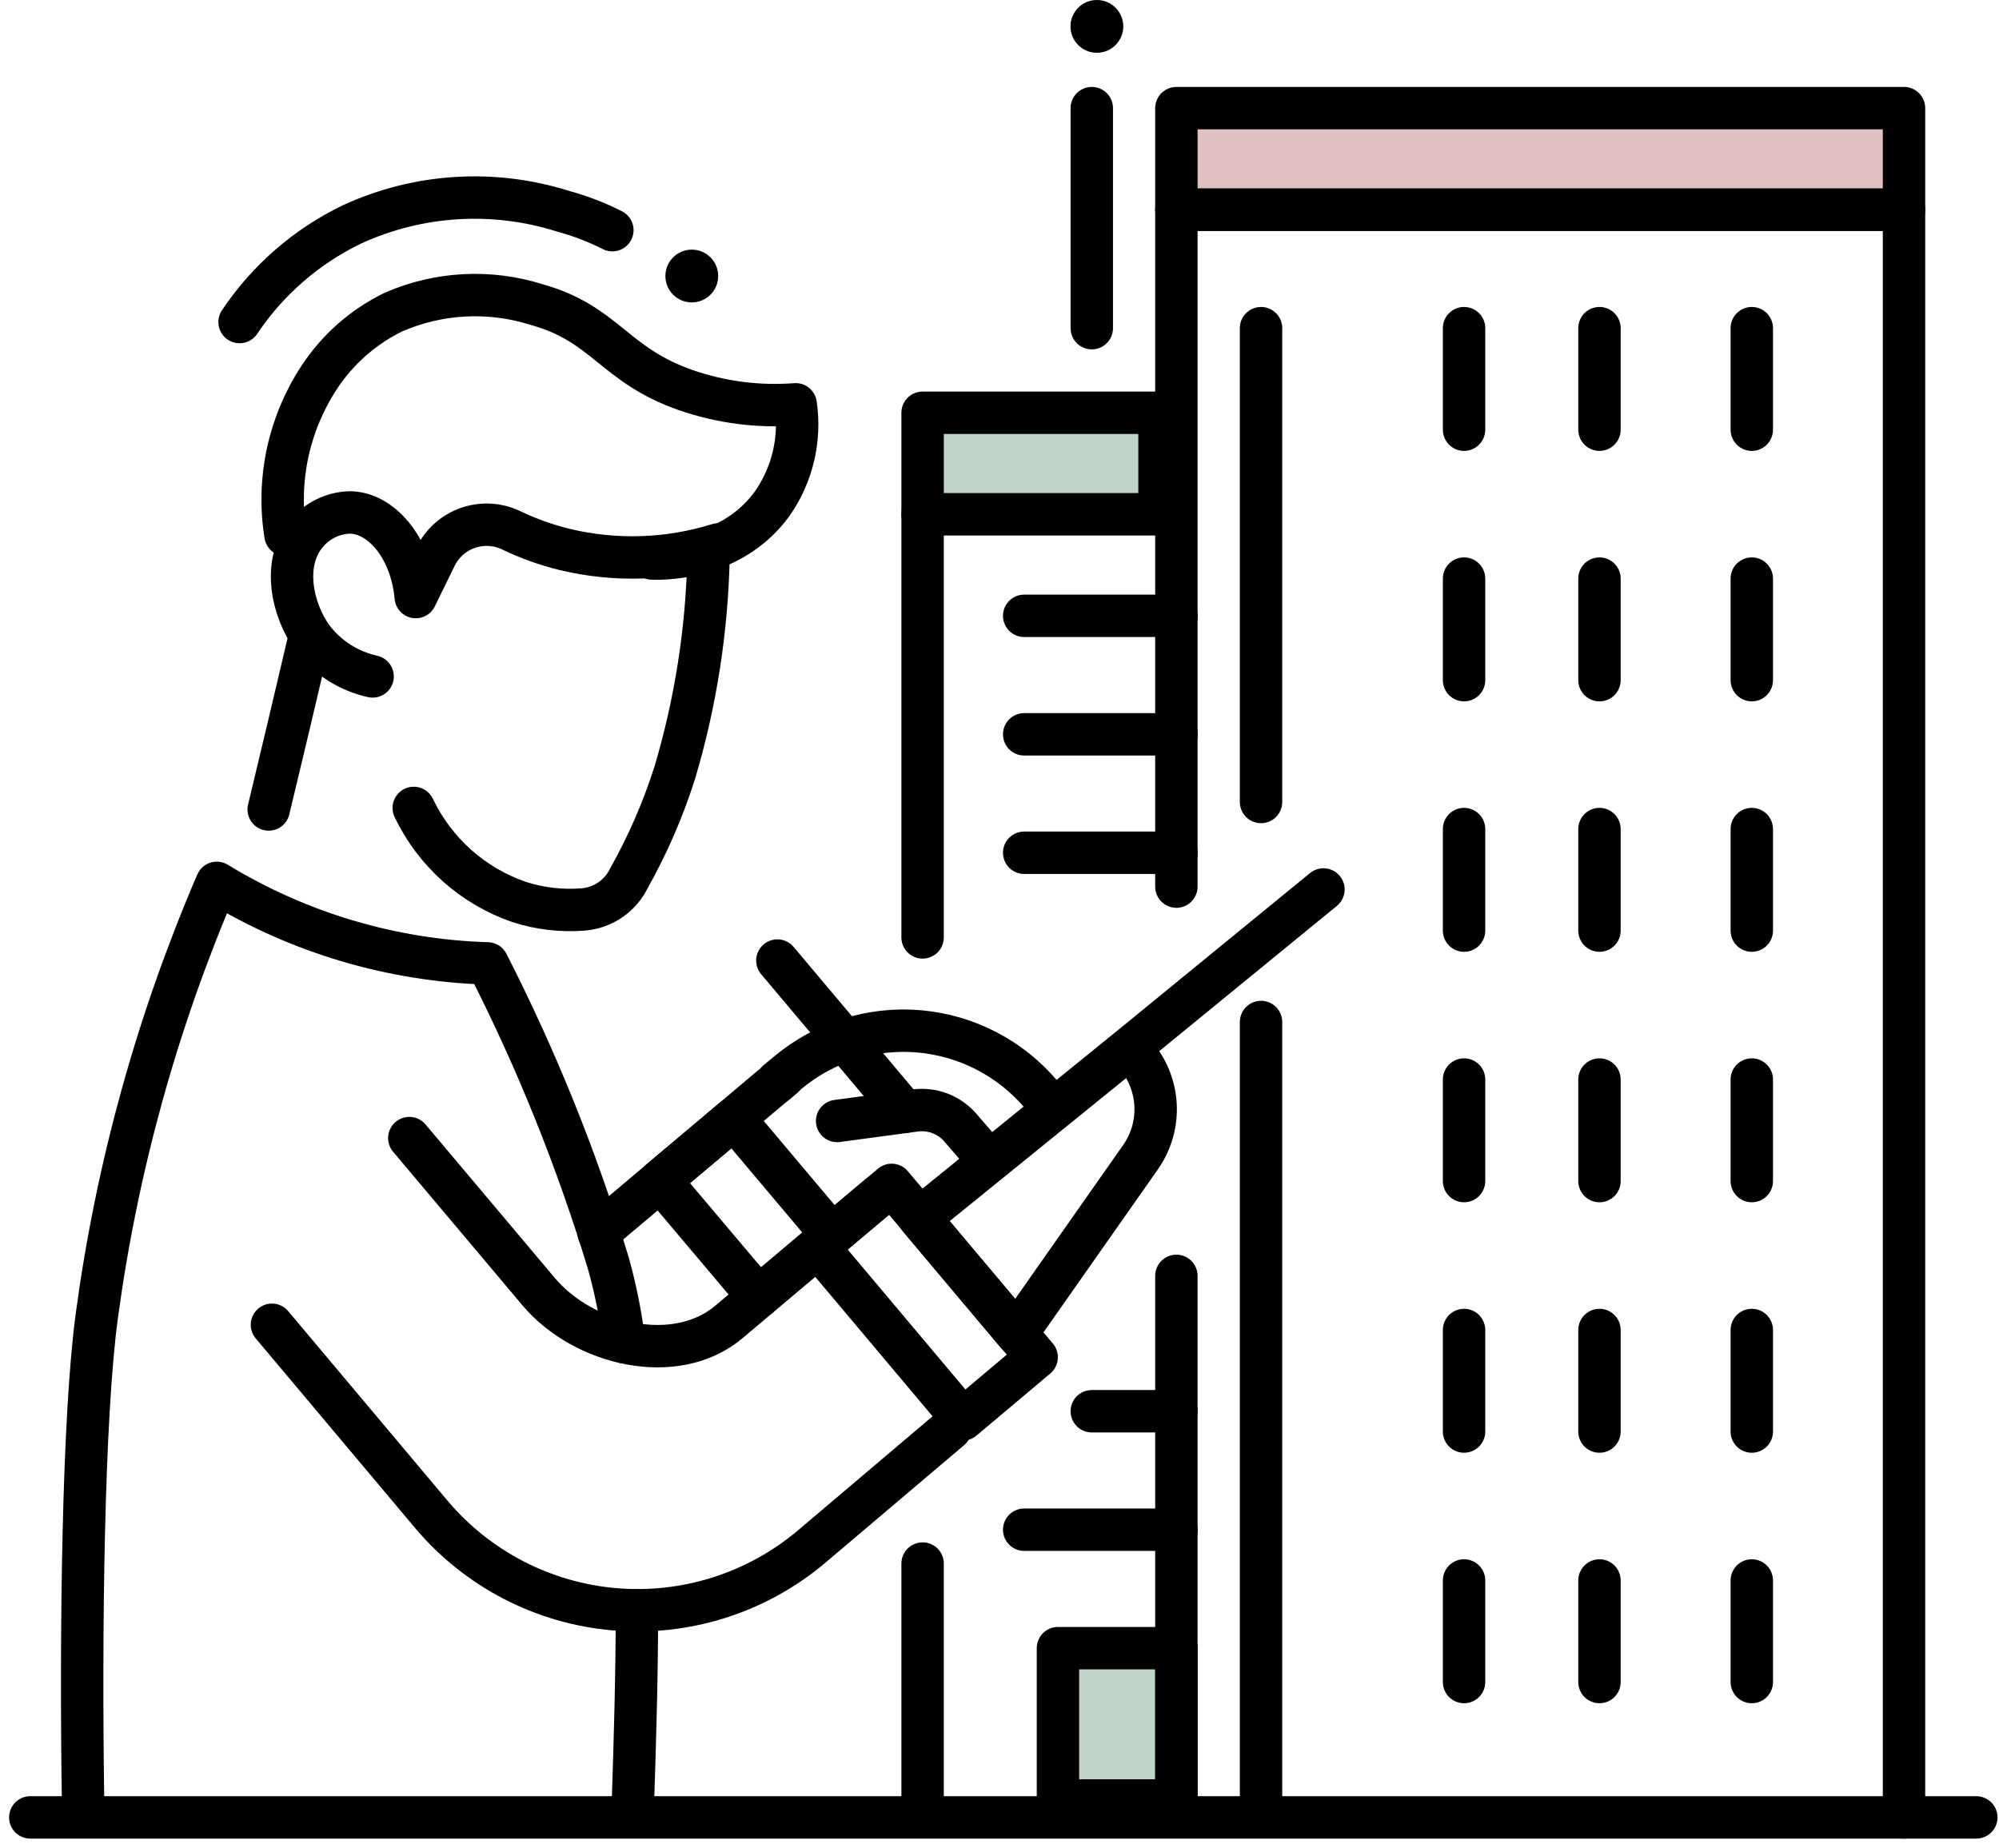
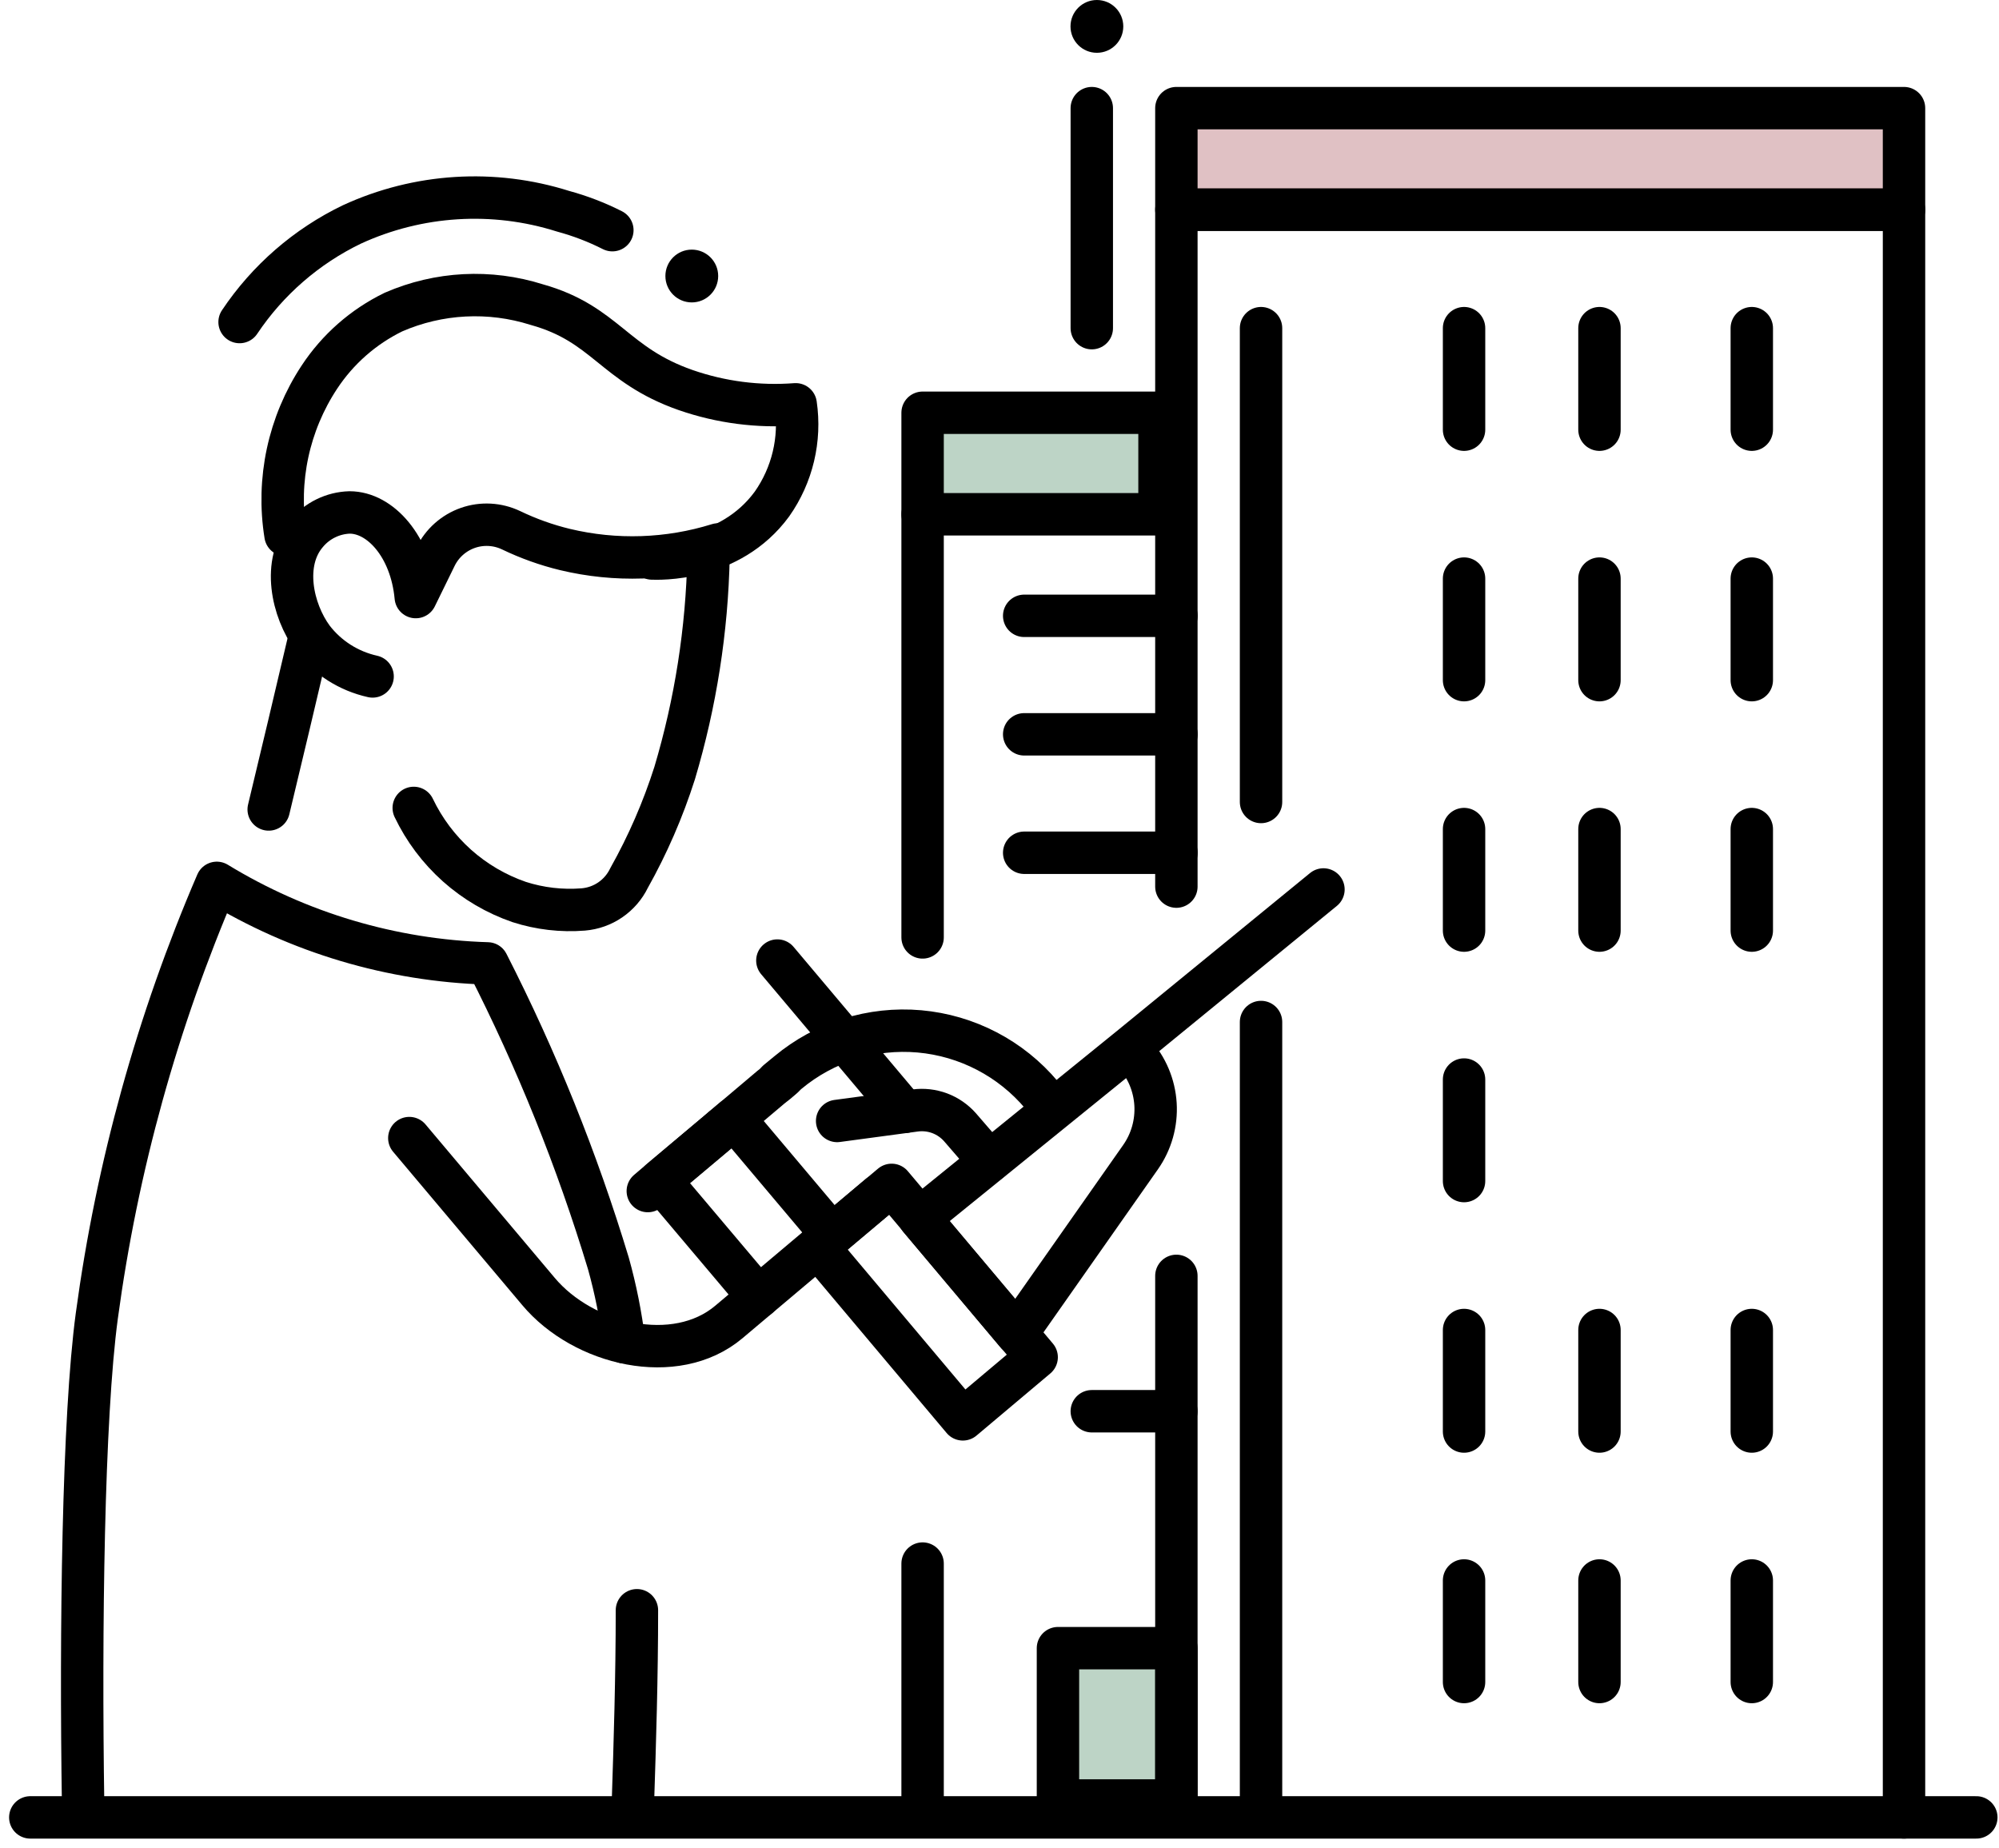
<svg xmlns="http://www.w3.org/2000/svg" width="66" height="61" viewBox="0 0 66 61" fill="none">
-   <path d="M23.823 37.272L21.795 38.975L21.388 39.322L19.762 40.691" stroke="black" stroke-width="1.4" stroke-linecap="round" stroke-linejoin="round" />
+   <path d="M23.823 37.272L21.795 38.975L21.388 39.322" stroke="black" stroke-width="1.4" stroke-linecap="round" stroke-linejoin="round" />
  <path d="M25.862 35.556L25.666 35.724L25.448 35.897L23.822 37.271" stroke="black" stroke-width="1.4" stroke-linecap="round" stroke-linejoin="round" />
  <path d="M25.041 42.82L21.795 38.976L24.231 36.925L27.471 40.769" stroke="black" stroke-width="1.4" stroke-linecap="round" stroke-linejoin="round" />
  <path d="M25.666 35.697L26.012 35.412C27.223 34.401 28.785 33.911 30.356 34.05C31.927 34.19 33.379 34.946 34.393 36.155" stroke="black" stroke-width="1.4" stroke-linecap="round" stroke-linejoin="round" />
  <path d="M1 60H65.251" stroke="black" stroke-width="1.4" stroke-linecap="round" stroke-linejoin="round" />
  <path d="M41.635 10.834V26.477" stroke="black" stroke-width="1.4" stroke-linecap="round" stroke-linejoin="round" />
  <path d="M41.635 33.741V59.441" stroke="black" stroke-width="1.4" stroke-linecap="round" stroke-linejoin="round" />
  <path d="M62.864 60V6.922H38.84V29.271" stroke="black" stroke-width="1.4" stroke-linecap="round" stroke-linejoin="round" />
  <path d="M62.864 3.57H38.84V6.923H62.864V3.57Z" fill="#96313A" fill-opacity="0.3" stroke="black" stroke-width="1.4" stroke-linecap="round" stroke-linejoin="round" />
  <path d="M38.283 13.627H30.461V16.979H38.283V13.627Z" fill="#246E42" fill-opacity="0.3" stroke="black" stroke-width="1.4" stroke-linecap="round" stroke-linejoin="round" />
  <path d="M30.461 30.948V16.98" stroke="black" stroke-width="1.4" stroke-linecap="round" stroke-linejoin="round" />
  <path d="M36.047 10.834V3.57" stroke="black" stroke-width="1.4" stroke-linecap="round" stroke-linejoin="round" />
  <path d="M38.843 20.331H33.815" stroke="black" stroke-width="1.4" stroke-linecap="round" stroke-linejoin="round" />
  <path d="M38.843 24.243H33.815" stroke="black" stroke-width="1.4" stroke-linecap="round" stroke-linejoin="round" />
  <path d="M38.843 28.153H33.815" stroke="black" stroke-width="1.4" stroke-linecap="round" stroke-linejoin="round" />
-   <path d="M38.843 50.502H33.815" stroke="black" stroke-width="1.4" stroke-linecap="round" stroke-linejoin="round" />
  <path d="M38.84 46.591H36.047" stroke="black" stroke-width="1.4" stroke-linecap="round" stroke-linejoin="round" />
  <path d="M38.84 42.122V59.442" stroke="black" stroke-width="1.4" stroke-linecap="round" stroke-linejoin="round" />
  <path d="M30.461 51.62V59.442" stroke="black" stroke-width="1.4" stroke-linecap="round" stroke-linejoin="round" />
  <path d="M38.841 54.413H34.93V59.441H38.841V54.413Z" fill="#246E42" fill-opacity="0.3" stroke="black" stroke-width="1.4" stroke-linecap="round" stroke-linejoin="round" />
  <path d="M48.338 10.834V14.186" stroke="black" stroke-width="1.4" stroke-linecap="round" stroke-linejoin="round" />
  <path d="M48.338 19.102V22.455" stroke="black" stroke-width="1.4" stroke-linecap="round" stroke-linejoin="round" />
  <path d="M48.338 27.371V30.723" stroke="black" stroke-width="1.4" stroke-linecap="round" stroke-linejoin="round" />
  <path d="M48.338 35.64V38.992" stroke="black" stroke-width="1.4" stroke-linecap="round" stroke-linejoin="round" />
  <path d="M48.338 43.909V47.261" stroke="black" stroke-width="1.4" stroke-linecap="round" stroke-linejoin="round" />
  <path d="M48.338 52.178V55.531" stroke="black" stroke-width="1.4" stroke-linecap="round" stroke-linejoin="round" />
  <path d="M52.809 10.834V14.186" stroke="black" stroke-width="1.4" stroke-linecap="round" stroke-linejoin="round" />
  <path d="M52.809 19.102V22.455" stroke="black" stroke-width="1.4" stroke-linecap="round" stroke-linejoin="round" />
  <path d="M52.809 27.371V30.723" stroke="black" stroke-width="1.4" stroke-linecap="round" stroke-linejoin="round" />
-   <path d="M52.809 35.64V38.992" stroke="black" stroke-width="1.4" stroke-linecap="round" stroke-linejoin="round" />
  <path d="M52.809 43.909V47.261" stroke="black" stroke-width="1.4" stroke-linecap="round" stroke-linejoin="round" />
  <path d="M52.809 52.178V55.531" stroke="black" stroke-width="1.4" stroke-linecap="round" stroke-linejoin="round" />
  <path d="M57.838 10.834V14.186" stroke="black" stroke-width="1.4" stroke-linecap="round" stroke-linejoin="round" />
  <path d="M57.838 19.102V22.455" stroke="black" stroke-width="1.4" stroke-linecap="round" stroke-linejoin="round" />
  <path d="M57.838 27.371V30.723" stroke="black" stroke-width="1.4" stroke-linecap="round" stroke-linejoin="round" />
-   <path d="M57.838 35.64V38.992" stroke="black" stroke-width="1.4" stroke-linecap="round" stroke-linejoin="round" />
  <path d="M57.838 43.909V47.261" stroke="black" stroke-width="1.4" stroke-linecap="round" stroke-linejoin="round" />
  <path d="M57.838 52.178V55.531" stroke="black" stroke-width="1.4" stroke-linecap="round" stroke-linejoin="round" />
  <path d="M2.744 59.569C2.655 53.803 2.744 46.791 3.197 43.439C3.862 38.517 5.194 33.709 7.158 29.147C9.856 30.794 12.937 31.711 16.097 31.806C17.718 34.981 19.053 38.295 20.086 41.707C20.325 42.56 20.498 43.431 20.606 44.31" stroke="black" stroke-width="1.4" stroke-linecap="round" stroke-linejoin="round" />
  <path d="M21.029 53.161C21.029 55.34 20.962 57.536 20.895 59.569" stroke="black" stroke-width="1.4" stroke-linecap="round" stroke-linejoin="round" />
  <path d="M23.393 18.376C23.343 20.797 22.967 23.201 22.275 25.522C21.891 26.726 21.386 27.889 20.767 28.991C20.627 29.28 20.414 29.526 20.149 29.708C19.885 29.889 19.578 29.998 19.258 30.025C18.543 30.082 17.824 29.999 17.141 29.779C16.384 29.518 15.686 29.109 15.088 28.576C14.491 28.042 14.005 27.395 13.66 26.673" stroke="black" stroke-width="1.4" stroke-linecap="round" stroke-linejoin="round" />
  <path d="M23.711 17.974C22.072 18.484 20.325 18.542 18.655 18.142C18.04 17.993 17.442 17.779 16.873 17.505C16.426 17.293 15.914 17.265 15.448 17.428C14.981 17.592 14.598 17.932 14.381 18.376L13.727 19.712C13.571 18.035 12.554 16.918 11.543 16.918C11.27 16.926 11.003 16.992 10.758 17.112C10.514 17.231 10.297 17.401 10.123 17.611C9.302 18.572 9.643 20.147 10.325 21.075C10.815 21.713 11.516 22.158 12.302 22.332" stroke="black" stroke-width="1.4" stroke-linecap="round" stroke-linejoin="round" />
  <path d="M9.426 17.661C9.133 15.847 9.532 13.988 10.543 12.454C11.151 11.53 11.996 10.787 12.99 10.303C14.486 9.651 16.167 9.564 17.723 10.057C20.002 10.694 20.259 12.046 22.639 12.878C23.805 13.283 25.041 13.442 26.271 13.348C26.441 14.504 26.161 15.682 25.489 16.638C24.086 18.555 21.701 18.443 21.527 18.438" stroke="black" stroke-width="1.4" stroke-linecap="round" stroke-linejoin="round" />
  <path d="M10.19 21.17C9.754 23.032 9.314 24.884 8.871 26.724" stroke="black" stroke-width="1.4" stroke-linecap="round" stroke-linejoin="round" />
  <path d="M13.514 37.573L17.777 42.635C19.257 44.401 22.302 45.127 24.062 43.646L26.587 41.518L29.023 39.467" stroke="black" stroke-width="1.4" stroke-linecap="round" stroke-linejoin="round" />
-   <path d="M8.979 43.736L14.258 50.016C15.779 51.809 17.947 52.928 20.289 53.129C22.632 53.33 24.958 52.596 26.762 51.089L31.377 47.178" stroke="black" stroke-width="1.4" stroke-linecap="round" stroke-linejoin="round" />
  <path d="M29.439 39.118L27.002 41.169L31.79 46.859L34.227 44.808L29.439 39.118Z" stroke="black" stroke-width="1.4" stroke-linecap="round" stroke-linejoin="round" />
  <path d="M29.873 36.707L25.666 31.712" stroke="black" stroke-width="1.4" stroke-linecap="round" stroke-linejoin="round" />
  <path d="M43.696 29.365L37.321 34.578L30.359 40.221L33.566 44.031L37.656 38.204C38.015 37.693 38.189 37.075 38.151 36.452C38.112 35.828 37.863 35.237 37.444 34.773" stroke="black" stroke-width="1.4" stroke-linecap="round" stroke-linejoin="round" />
  <path d="M27.639 37.008L30.214 36.662C30.489 36.625 30.768 36.657 31.028 36.754C31.287 36.852 31.518 37.012 31.701 37.221L32.667 38.338" stroke="black" stroke-width="1.4" stroke-linecap="round" stroke-linejoin="round" />
  <path d="M7.91 10.632C8.837 9.246 10.118 8.133 11.62 7.409C13.807 6.403 16.291 6.247 18.587 6.973C19.151 7.126 19.697 7.335 20.218 7.599" stroke="black" stroke-width="1.4" stroke-linecap="round" stroke-linejoin="round" />
  <path d="M22.84 9.984C23.322 9.984 23.712 9.594 23.712 9.112C23.712 8.631 23.322 8.241 22.84 8.241C22.359 8.241 21.969 8.631 21.969 9.112C21.969 9.594 22.359 9.984 22.84 9.984Z" fill="black" />
  <path d="M36.215 1.743C36.697 1.743 37.087 1.353 37.087 0.872C37.087 0.39 36.697 0 36.215 0C35.734 0 35.344 0.39 35.344 0.872C35.344 1.353 35.734 1.743 36.215 1.743Z" fill="black" />
</svg>